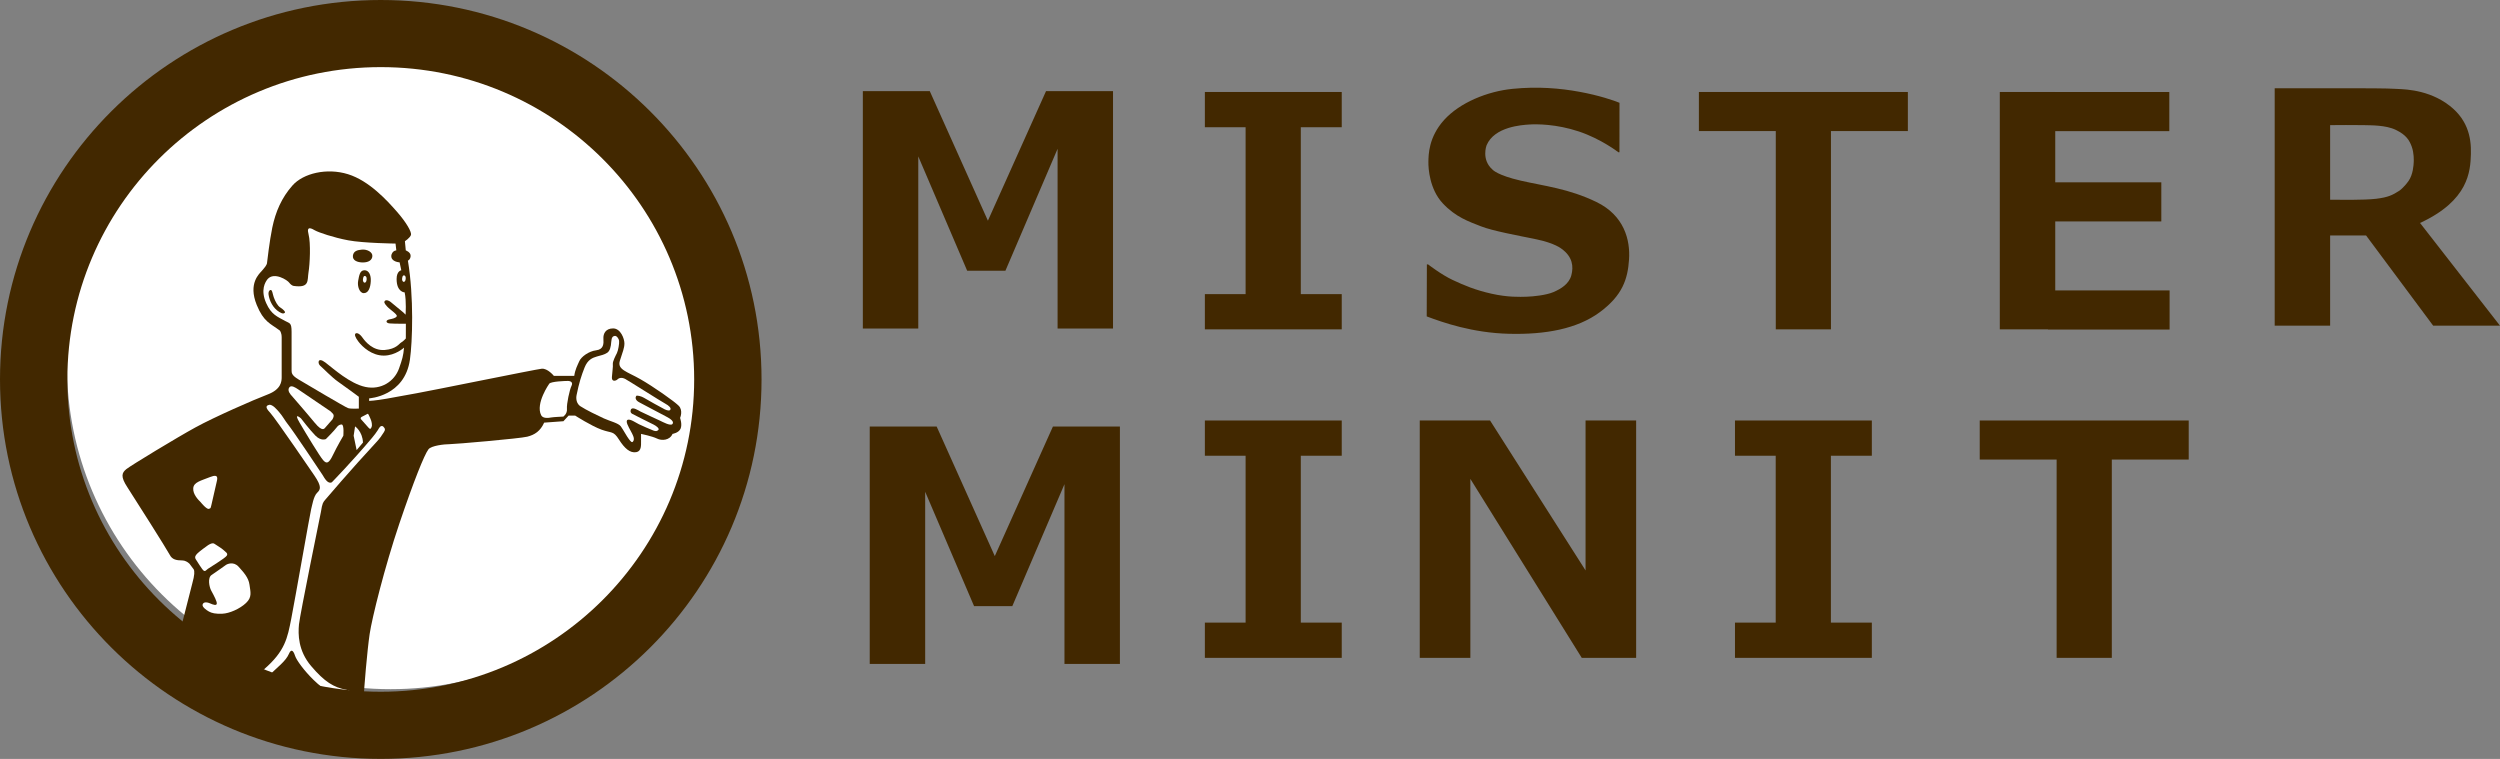
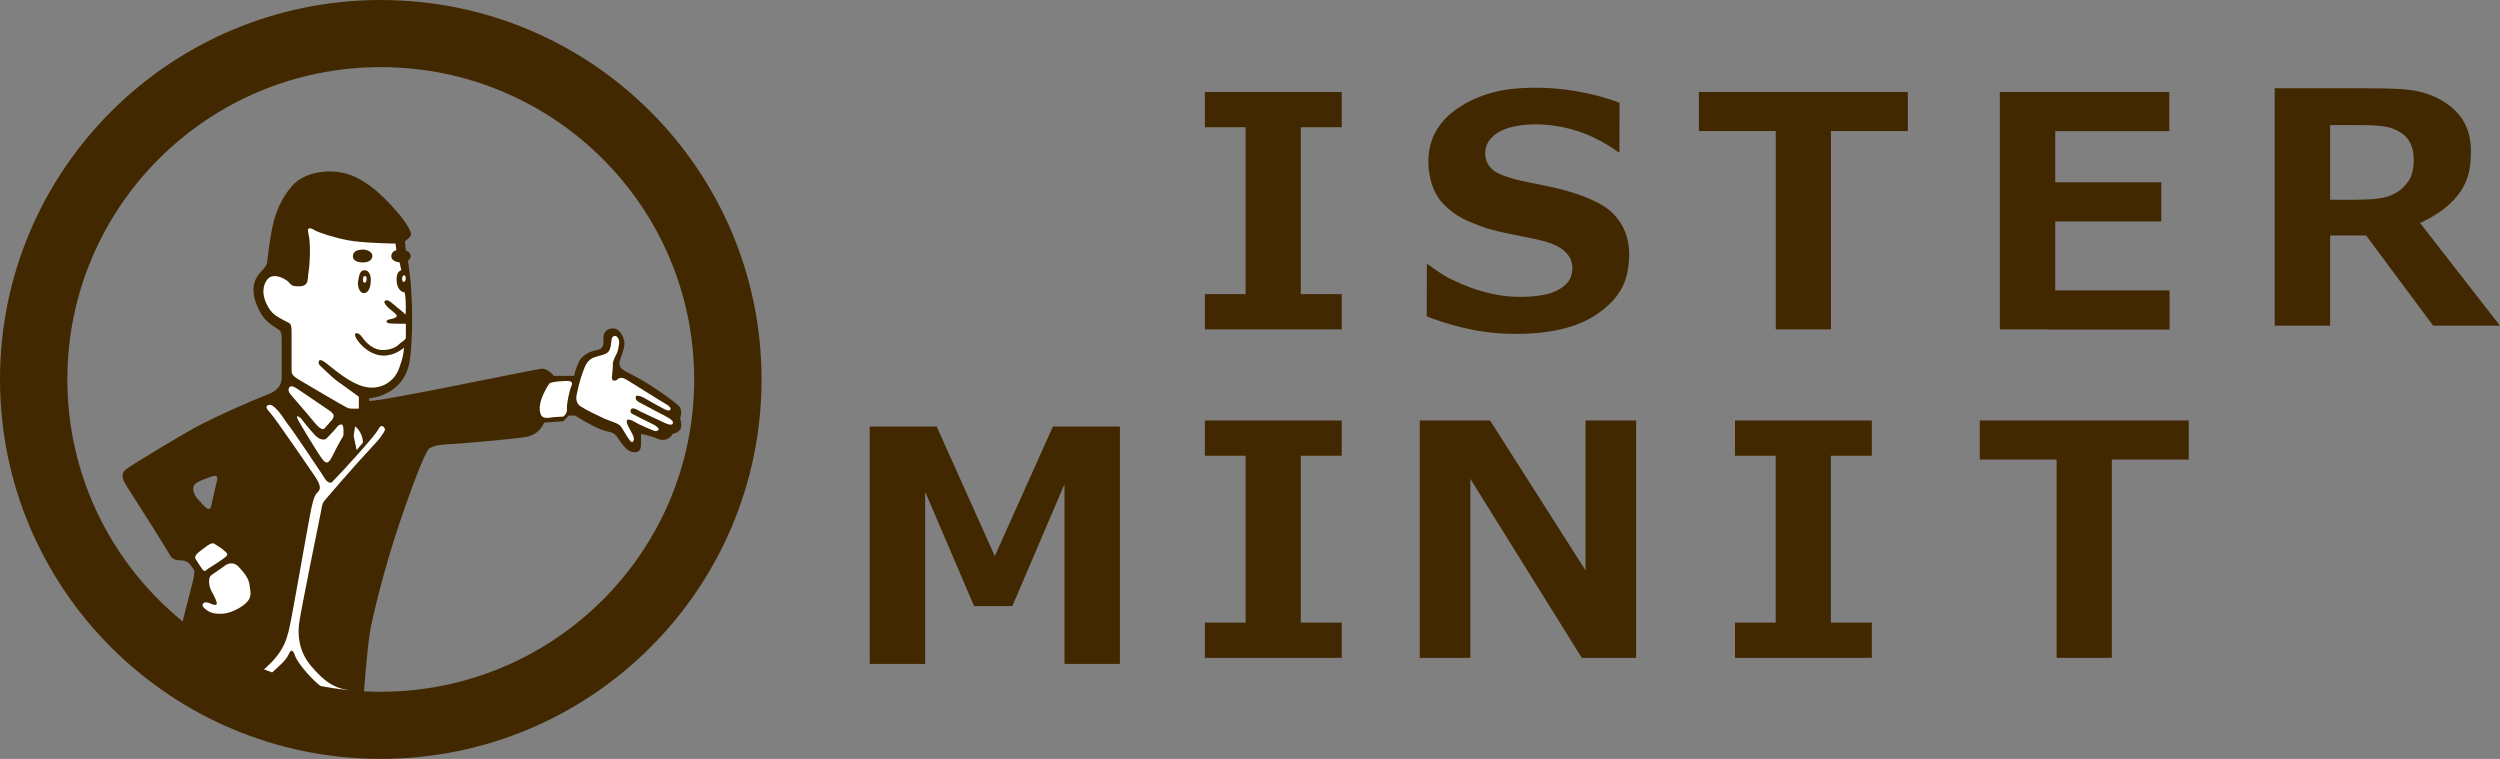
<svg xmlns="http://www.w3.org/2000/svg" width="112" height="34" viewBox="0 0 112 34" fill="none">
  <rect x="0" y="0" width="112" height="34" fill="#808080" stroke="none" />
  <path d="M98.054 18.838H94.609H92.137H88.692V20.588H92.137V29.472H94.609V20.588H98.054V18.838Z" fill="#422800" />
  <path d="M83.858 20.417V18.838H82.024H79.552H77.727V20.417H79.552V27.893H77.727V29.472H79.552H82.024H83.858V27.893H82.024V20.417H83.858Z" fill="#422800" />
  <path d="M60.11 20.417V18.838H58.276H55.803H53.978V20.417H55.803V27.893H53.978V29.472H55.803H58.276H60.11V27.893H58.276V20.417H60.11Z" fill="#422800" />
  <path d="M71.033 18.838V25.555L66.755 18.838H65.872H65.454H63.605V29.472H65.872V21.454L70.863 29.472H71.033H71.639H73.299V18.838H71.033Z" fill="#422800" />
  <path d="M47.784 19.108H47.688H47.171L44.567 24.913L41.962 19.108H41.819H41.448H41.35H41.206H38.964V29.743H41.448V22.032L43.638 27.154H43.782H44.424H44.567H45.352L47.688 21.692V29.743H50.172V19.108H47.784Z" fill="#422800" />
  <path d="M85.472 4.121H82.027H79.555H76.11V5.872H79.555V14.755H82.027V5.872H85.472V4.121Z" fill="#422800" />
  <path d="M60.11 5.7V4.121H58.276H55.803H53.978V5.7H55.803V13.177H53.978V14.755H55.803H58.276H60.11V13.177H58.276V5.7H60.11Z" fill="#422800" />
-   <path d="M47.475 4.083H47.38H46.862L44.258 9.887L41.654 4.083H41.511H41.139H41.041H40.898H38.655V14.717H41.139V7.007L43.329 12.128H43.473H44.115H44.258H45.043L47.38 6.666V14.717H49.863V4.083H47.475Z" fill="#422800" />
  <path d="M108.418 9.989C110.599 8.982 110.673 7.673 110.696 6.906C110.72 6.138 110.547 5.273 109.576 4.615C108.605 3.956 107.511 3.999 107.261 3.978C107.01 3.957 105.84 3.955 105.84 3.955H101.906V14.589H104.39V10.548H105.999L109.007 14.591H112L108.418 9.989ZM108.134 7.279C108.128 7.383 108.11 7.819 107.897 8.116C107.684 8.413 107.488 8.546 107.488 8.546C107.188 8.737 106.995 8.839 106.454 8.905C105.913 8.971 104.669 8.949 104.669 8.949H104.39V5.606C104.593 5.604 105.589 5.596 105.879 5.606C106.203 5.617 106.875 5.595 107.34 5.822C107.806 6.048 107.947 6.296 108.048 6.576C108.149 6.857 108.14 7.173 108.134 7.279Z" fill="#422800" />
  <path d="M92.075 13.011V9.92H96.827V8.168H92.075V5.875H97.185V4.122H92.075V4.121H89.591V14.755H91.748V14.764H97.198V13.011H92.075Z" fill="#422800" />
  <path d="M72.551 6.821H72.503C72.503 6.821 71.738 6.226 70.732 5.89C69.726 5.554 68.843 5.557 68.514 5.578C68.186 5.599 66.948 5.673 66.598 6.51C66.598 6.51 66.351 7.157 66.872 7.605C66.872 7.605 67.079 7.851 68.13 8.093C69.181 8.335 70.272 8.446 71.517 9.048C72.763 9.651 73.04 10.747 72.981 11.625C72.923 12.504 72.686 13.235 71.672 13.985C70.659 14.734 69.236 14.996 67.601 14.954C65.965 14.913 64.645 14.449 63.917 14.175L63.924 11.846L63.978 11.845C63.978 11.845 64.57 12.304 65.076 12.541C65.582 12.779 66.094 12.996 66.825 13.159C67.555 13.323 68.093 13.302 68.389 13.293C68.686 13.284 69.27 13.226 69.601 13.083C69.931 12.94 70.293 12.722 70.396 12.333C70.5 11.943 70.457 11.502 69.954 11.143C69.954 11.143 69.663 10.894 68.828 10.721C67.992 10.549 66.863 10.344 66.344 10.138C65.825 9.933 65.21 9.731 64.627 9.1C64.045 8.469 63.986 7.547 63.992 7.247C63.998 6.946 63.995 6.149 64.699 5.371C65.403 4.594 66.641 4.091 67.764 3.98C68.886 3.868 69.885 3.951 70.769 4.114C71.653 4.277 72.308 4.504 72.553 4.605L72.551 6.821Z" fill="#422800" />
-   <circle cx="17.5" cy="16.375" r="14.5" fill="white" />
  <path d="M16.537 17.961C16.537 17.961 16.8 17.951 17.311 17.863C17.716 17.794 18.154 17.705 18.666 17.617C19.158 17.534 23.998 16.547 24.265 16.519C24.532 16.49 24.814 16.84 24.814 16.84H25.726C25.768 16.547 25.867 16.378 25.951 16.183C26.035 15.987 26.372 15.734 26.71 15.693C27.047 15.651 27.047 15.399 27.033 15.175C27.018 14.951 27.131 14.713 27.468 14.713C27.805 14.713 27.974 15.175 27.974 15.384C27.974 15.595 27.896 15.763 27.77 16.162C27.644 16.56 28.087 16.645 28.677 16.981C29.267 17.316 30.194 17.968 30.405 18.177C30.615 18.388 30.468 18.724 30.468 18.724C30.468 18.724 30.573 19.017 30.489 19.206C30.405 19.395 30.13 19.438 30.13 19.438C30.004 19.732 29.646 19.753 29.435 19.648C29.225 19.543 28.719 19.438 28.719 19.438V19.774C28.719 19.942 28.739 20.215 28.508 20.256C28.226 20.308 27.981 20.088 27.728 19.69C27.475 19.291 27.412 19.417 26.949 19.249C26.485 19.08 25.768 18.619 25.768 18.619H25.474L25.241 18.871L24.378 18.934C24.209 19.312 23.956 19.48 23.619 19.564C23.281 19.648 20.374 19.899 20.142 19.899C19.91 19.899 19.32 19.963 19.194 20.13C19.011 20.372 18.54 21.538 17.887 23.469C17.234 25.401 16.665 27.69 16.56 28.405C16.454 29.119 16.307 30.84 16.286 31.365C16.265 31.89 16.201 31.953 16.201 31.953C16.201 31.953 16.054 31.974 15.864 31.953C15.674 31.933 15.611 32.079 15.633 32.289C15.653 32.5 15.561 32.745 15.877 33.438L14.281 33.206C13.797 32.178 13.441 31.743 13.441 31.743C13.356 31.512 13.082 31.429 12.893 31.407C12.703 31.386 12.324 31.429 12.324 31.575L10.449 31.827C10.449 31.639 10.343 31.639 10.343 31.639C10.343 31.639 9.563 31.659 8.995 31.575C8.425 31.491 7.857 31.156 7.688 31.071C7.519 30.988 7.393 30.861 7.456 30.651C7.581 30.236 8.51 26.514 8.615 26.137C8.721 25.758 8.721 25.59 8.678 25.507L8.489 25.255C8.405 25.171 8.278 25.108 8.173 25.108C7.899 25.108 7.709 25.066 7.604 24.855C7.498 24.645 6.023 22.315 5.708 21.831C5.391 21.349 5.454 21.181 5.665 21.013C5.876 20.845 7.92 19.605 8.763 19.144C9.606 18.682 11.376 17.905 11.987 17.674C12.598 17.443 12.619 17.086 12.619 16.897V15.121C12.619 14.89 12.534 14.807 12.534 14.807C12.113 14.492 11.812 14.425 11.502 13.663C11.104 12.684 11.629 12.256 11.734 12.13C11.839 12.003 11.966 11.878 11.966 11.752C11.966 11.752 12.076 10.784 12.198 10.198C12.346 9.484 12.619 8.854 13.104 8.308C13.588 7.762 14.642 7.51 15.59 7.804C16.539 8.098 17.34 8.98 17.782 9.484C18.224 9.988 18.435 10.387 18.414 10.513C18.392 10.639 18.14 10.806 18.14 10.806L18.179 11.217C18.179 11.217 18.41 11.3 18.396 11.475C18.383 11.637 18.274 11.677 18.274 11.677C18.548 13.315 18.477 15.319 18.365 16.11C18.131 17.757 16.539 17.846 16.539 17.846C16.537 17.951 16.537 17.961 16.537 17.961ZM9.479 22.587L9.69 21.664C9.732 21.475 9.837 21.202 9.416 21.37C8.995 21.538 8.678 21.601 8.657 21.873C8.636 22.147 8.889 22.399 8.995 22.504C8.995 22.504 9.247 22.819 9.353 22.798C9.458 22.776 9.437 22.735 9.479 22.587Z" fill="#422800" />
  <path d="M16.261 19.827L15.977 20.164L15.844 19.522L15.907 19.102C15.907 19.102 16.24 19.323 16.261 19.827Z" fill="white" />
  <path d="M15.318 19.018C15.318 19.018 15.191 18.997 15.086 19.144C14.98 19.291 14.601 19.669 14.601 19.669C14.601 19.669 14.391 19.774 14.137 19.522C13.885 19.27 13.485 18.745 13.485 18.745C13.485 18.745 13.126 18.43 13.421 18.934C13.716 19.438 14.327 20.446 14.475 20.613C14.623 20.782 14.727 20.782 14.917 20.382C15.107 19.984 15.381 19.522 15.381 19.522C15.381 19.522 15.423 19.06 15.318 19.018Z" fill="white" />
  <path d="M14.895 18.787L14.601 19.123C14.537 19.185 14.474 19.395 14.094 18.933C13.715 18.471 13.125 17.799 13.019 17.674C12.915 17.547 12.894 17.422 12.978 17.337C13.062 17.254 13.23 17.358 13.357 17.443C13.484 17.527 14.811 18.43 14.811 18.43C14.895 18.535 15.022 18.556 14.895 18.787Z" fill="white" />
-   <path d="M16.31 18.622L16.43 18.559C16.492 18.529 16.483 18.511 16.554 18.663C16.625 18.816 16.663 18.916 16.663 19.056C16.663 19.102 16.628 19.191 16.599 19.208C16.57 19.225 16.531 19.185 16.502 19.152C16.474 19.121 16.173 18.781 16.173 18.781C16.158 18.747 16.11 18.706 16.31 18.622Z" fill="white" />
  <path d="M11.991 12.501C11.885 12.632 11.66 12.983 11.925 13.579C12.159 14.102 12.419 14.181 12.789 14.386C12.979 14.492 13.063 14.45 13.063 14.869V16.582C13.063 16.708 13.063 16.814 13.379 17.002C13.696 17.191 15.465 18.241 15.592 18.283C15.719 18.326 16.076 18.304 16.076 18.304V17.776C16.076 17.776 15.423 17.292 15.149 17.103C14.875 16.915 14.475 16.495 14.348 16.39C14.222 16.285 14.222 15.97 14.58 16.243C14.938 16.516 15.676 17.188 16.371 17.335C17.067 17.482 17.672 17.089 17.877 16.506C18.019 16.103 18.07 15.941 18.1 15.574C18.1 15.574 17.72 15.931 17.193 15.931C16.666 15.931 16.245 15.553 16.055 15.301C15.911 15.11 15.866 14.979 15.936 14.937C15.987 14.907 16.103 14.93 16.245 15.133C16.366 15.305 16.709 15.722 17.235 15.679C17.762 15.637 17.889 15.385 17.973 15.343C18.057 15.301 18.181 15.164 18.181 15.164C18.181 15.164 18.183 14.657 18.183 14.503C18.183 14.503 17.663 14.507 17.453 14.489C17.284 14.475 17.258 14.344 17.453 14.307C17.571 14.285 17.748 14.246 17.776 14.163C17.803 14.078 17.465 13.868 17.34 13.728C17.213 13.588 17.192 13.531 17.248 13.475C17.305 13.42 17.425 13.467 17.495 13.523C17.566 13.579 18.071 13.999 18.071 13.999L18.17 14.097C18.17 14.097 18.213 13.476 18.128 13.099C18.128 13.099 17.768 13.094 17.768 12.5C17.768 12.136 17.978 12.108 17.978 12.108L17.902 11.753C17.902 11.753 17.499 11.736 17.532 11.439C17.537 11.394 17.588 11.233 17.755 11.217L17.72 10.912C17.72 10.912 16.281 10.894 15.606 10.767C14.932 10.642 14.264 10.408 14.117 10.325C13.969 10.24 13.716 10.093 13.822 10.492C13.927 10.891 13.883 11.839 13.821 12.202C13.761 12.564 13.886 12.913 13.152 12.809C13.081 12.798 12.995 12.718 12.96 12.667C12.875 12.546 12.285 12.172 11.991 12.501Z" fill="white" />
  <path d="M16.218 11.182C16.443 11.163 16.691 11.289 16.682 11.47C16.673 11.652 16.515 11.756 16.262 11.758C16.009 11.759 15.787 11.666 15.81 11.457C15.835 11.248 16.006 11.2 16.218 11.182Z" fill="#422800" />
  <path d="M16.329 12.107C16.522 12.107 16.627 12.315 16.611 12.597C16.597 12.88 16.51 13.133 16.298 13.133C16.105 13.133 16.001 12.82 16.045 12.583C16.09 12.345 16.12 12.107 16.329 12.107Z" fill="#422800" />
  <path d="M25.832 17.695C25.832 17.695 25.748 18.03 26.001 18.199C26.254 18.366 26.78 18.619 27.054 18.745C27.328 18.87 27.708 18.955 27.813 19.102C27.919 19.249 28.087 19.563 28.172 19.669C28.255 19.773 28.319 19.875 28.38 19.746C28.433 19.633 28.354 19.486 28.255 19.304C28.158 19.123 28.004 18.866 28.117 18.809C28.229 18.754 28.488 18.938 28.623 19.005C28.732 19.059 29.148 19.243 29.273 19.289C29.387 19.33 29.439 19.317 29.495 19.261C29.551 19.206 29.425 19.093 29.285 19.023C29.144 18.953 28.418 18.593 28.319 18.537C28.221 18.481 28.244 18.365 28.277 18.326C28.361 18.229 28.592 18.382 28.698 18.439C28.813 18.5 29.408 18.769 29.562 18.843C29.699 18.908 30.04 19.095 30.125 18.997C30.209 18.898 30.068 18.773 29.843 18.66C29.619 18.549 28.881 18.145 28.656 18.033C28.431 17.921 28.469 17.788 28.502 17.739C28.53 17.697 28.74 17.753 28.853 17.823C28.965 17.892 29.654 18.279 29.779 18.338C29.906 18.398 30.008 18.415 30.036 18.345C30.064 18.275 29.98 18.177 29.797 18.079C29.615 17.981 28.172 17.065 28.017 16.981C27.862 16.897 27.736 16.925 27.666 16.995C27.595 17.065 27.399 17.121 27.413 16.897C27.427 16.673 27.469 16.421 27.455 16.309C27.441 16.197 27.581 15.93 27.638 15.819C27.694 15.706 27.75 15.385 27.736 15.273C27.722 15.161 27.623 15.035 27.539 15.049C27.455 15.063 27.399 15.105 27.384 15.315C27.371 15.525 27.328 15.721 27.202 15.805C27.076 15.889 26.935 15.917 26.738 15.972C26.542 16.029 26.331 16.112 26.19 16.463C26.05 16.813 25.938 17.162 25.832 17.695Z" fill="white" />
  <path d="M9.459 26.452C9.378 26.303 9.29 25.885 9.479 25.759C9.67 25.632 10.063 25.352 10.12 25.311C10.175 25.269 10.466 25.139 10.691 25.391C10.916 25.642 11.136 25.877 11.178 26.199C11.22 26.521 11.304 26.748 11.022 27.014C10.742 27.28 10.274 27.481 9.965 27.494C9.655 27.509 9.487 27.467 9.36 27.397C9.234 27.327 9.059 27.194 9.075 27.095C9.096 26.974 9.238 26.954 9.42 27.035C9.539 27.087 9.697 27.145 9.712 27.047C9.726 26.949 9.599 26.711 9.459 26.452Z" fill="white" />
  <path d="M15.106 22.272C15.081 22.396 15.148 22.462 15.485 22.462C15.823 22.462 17.213 22.419 17.34 22.419C17.467 22.419 17.53 22.315 17.55 22.252C17.572 22.188 17.467 22.125 17.193 22.105C16.919 22.083 15.591 22.125 15.444 22.125C15.296 22.125 15.127 22.167 15.106 22.272Z" fill="#422800" />
  <path d="M23.578 19.081C23.578 19.081 23.333 17.907 23.915 17.443C24.02 17.358 24.02 17.17 24.02 17.17C24.02 17.17 23.893 17.065 23.641 17.127C23.388 17.191 17.346 18.234 16.829 18.305C16.636 18.331 17.221 19.221 17.099 19.437C16.76 20.037 14.909 21.923 14.909 21.923C14.825 22.028 14.378 22.338 14.315 22.758C14.315 22.758 13.275 27.517 13.234 27.958C13.192 28.399 13.326 29.355 13.963 30.005C14.518 30.571 14.984 30.895 15.658 30.979C15.658 30.979 16.026 27.646 16.413 26.683C16.455 26.577 16.455 26.494 16.308 26.2C16.16 25.906 15.971 25.59 15.823 25.401C15.675 25.212 15.739 25.15 15.802 25.066C15.865 24.982 16.013 24.961 16.118 25.066C16.223 25.171 16.519 25.549 16.519 25.549C16.519 25.549 16.687 25.759 16.834 25.128C16.982 24.498 17.509 22.84 17.825 22.021C18.141 21.202 18.879 19.669 19.005 19.459C19.131 19.249 19.3 19.038 19.427 19.081C19.553 19.123 19.616 19.206 19.616 19.291C19.616 19.46 19.595 19.543 19.595 19.543C19.595 19.543 23.199 19.228 23.578 19.081Z" fill="#422800" />
  <path d="M13.963 20.898C13.963 20.898 12.654 18.657 12.401 18.406C12.251 18.255 12.21 18.118 11.96 18.163C11.791 18.194 11.527 18.318 11.057 18.541C10.427 18.839 9.368 19.321 8.853 19.598C8.579 19.745 6.278 21.117 6.278 21.117C6.109 21.265 5.961 21.37 6.193 21.706C6.425 22.041 7.942 24.541 7.942 24.541C8.068 24.75 8.216 24.814 8.574 24.624C8.932 24.435 9.311 24.162 9.354 24.058C9.396 23.952 9.375 23.763 9.058 23.302C8.743 22.84 8.258 22.147 8.258 22.147C8.216 22.02 8.237 21.831 8.237 21.831C8.237 21.831 8.153 21.748 7.942 21.643C7.731 21.538 7.52 21.391 7.52 21.391C7.52 21.391 7.457 21.285 7.499 21.223C7.541 21.16 7.689 21.202 7.689 21.202L8.089 21.391C8.089 21.391 8.258 21.538 8.616 21.349C8.975 21.16 9.585 20.886 9.712 20.845C9.838 20.803 10.007 20.782 10.07 20.845C10.133 20.908 10.218 20.971 10.133 21.328C10.049 21.684 9.838 22.587 9.86 23.133C9.881 23.68 9.881 24.058 9.901 24.141C9.923 24.226 10.218 24.498 10.407 24.604C10.597 24.709 10.703 24.583 10.913 24.477C11.124 24.373 11.403 24.227 11.529 24.185C11.656 24.143 11.99 23.947 12.057 24.144C12.117 24.326 11.842 24.483 11.631 24.589C11.42 24.694 11.124 24.933 11.124 24.933C11.124 24.933 10.871 25.112 11.124 25.363C11.377 25.616 11.612 26.073 11.557 26.684C11.496 27.35 10.773 27.731 10.394 27.815C10.014 27.899 9.469 27.806 9.258 27.681C9.048 27.555 8.89 27.417 8.827 27.67C8.764 27.922 8.387 29.798 8.367 30.49C8.367 30.49 8.488 30.692 8.935 30.787C9.188 30.84 10.647 31.014 11.462 30.342C12.247 29.695 12.794 29.304 12.963 28.443C13.131 27.582 14.002 22.824 14.044 22.677C14.086 22.53 14.32 22.088 14.45 21.922C14.576 21.763 14.174 21.255 13.963 20.898Z" fill="#422800" />
  <path d="M24.608 17.188C24.608 17.188 23.979 18.075 24.244 18.602C24.325 18.763 24.588 18.723 24.69 18.703C24.791 18.683 25.237 18.663 25.237 18.663C25.237 18.663 25.42 18.541 25.399 18.319C25.379 18.097 25.521 17.451 25.602 17.289C25.684 17.127 25.562 17.066 25.44 17.066C25.318 17.066 24.69 17.087 24.608 17.188Z" fill="white" />
  <path d="M8.853 24.785C8.802 24.837 8.691 24.937 8.772 25.058C8.853 25.179 9.052 25.513 9.124 25.564C9.195 25.614 9.235 25.543 9.316 25.482C9.397 25.422 10.087 25.008 10.158 24.896C10.229 24.785 10.107 24.735 10.016 24.644C9.924 24.553 9.685 24.421 9.604 24.36C9.522 24.3 9.37 24.391 9.31 24.432C9.248 24.472 8.934 24.704 8.853 24.785Z" fill="white" />
  <path d="M8.383 30.363C8.332 30.719 8.346 30.599 8.34 30.795C8.34 30.795 8.361 30.985 8.867 31.09C9.372 31.195 11.086 31.223 11.972 30.339C12.432 29.881 12.797 29.633 12.946 29.288C13.027 29.099 13.123 29.084 13.22 29.383C13.341 29.756 14.563 31.272 15.511 31.272C15.586 31.272 15.633 31.292 15.638 31.201L15.658 30.979C15.663 30.928 15.622 30.924 15.525 30.903C14.951 30.799 14.537 30.542 13.942 29.843C13.352 29.15 13.352 28.415 13.394 27.974C13.437 27.533 14.376 22.94 14.376 22.94C14.44 22.52 14.482 22.499 14.566 22.394C14.566 22.394 15.725 21.031 16.855 19.814C17.025 19.632 17.099 19.517 17.193 19.369C17.259 19.267 17.274 19.207 17.16 19.1C17.038 19.039 16.984 19.181 16.923 19.275C16.851 19.386 16.771 19.494 16.666 19.618C15.795 20.655 14.868 21.605 14.868 21.605C14.693 21.7 14.547 21.439 14.45 21.276C14.45 21.276 13.125 19.282 12.881 18.986C12.77 18.849 12.674 18.657 12.509 18.467C12.432 18.378 12.212 18.103 12.057 18.137C11.829 18.186 11.982 18.359 12.117 18.507C12.358 18.771 14.081 21.299 14.081 21.299C14.426 21.805 14.359 21.932 14.206 22.078C14.044 22.233 13.981 22.668 13.939 22.815C13.897 22.962 13.217 26.86 13.048 27.72C12.879 28.581 12.774 29.17 11.825 29.988C10.878 30.808 9.466 30.766 8.96 30.66C8.454 30.555 8.383 30.363 8.383 30.363Z" fill="white" />
  <path d="M16.343 12.363C16.4 12.363 16.431 12.424 16.426 12.507C16.422 12.589 16.396 12.663 16.335 12.663C16.278 12.663 16.248 12.572 16.261 12.502C16.274 12.433 16.283 12.363 16.343 12.363Z" fill="white" />
  <path d="M18.096 12.336C18.151 12.336 18.181 12.395 18.176 12.475C18.172 12.555 18.147 12.627 18.087 12.627C18.032 12.627 18.003 12.538 18.016 12.47C18.028 12.403 18.037 12.336 18.096 12.336Z" fill="white" />
-   <path d="M12.031 13.198C12.071 13.478 12.229 13.804 12.511 13.975C12.669 14.07 12.706 14.053 12.758 14.013C12.809 13.975 12.673 13.847 12.563 13.78C12.433 13.703 12.329 13.496 12.264 13.315C12.215 13.178 12.199 12.978 12.122 12.991C12.044 13.004 12.017 13.108 12.031 13.198Z" fill="#422800" />
  <path d="M17.058 0C7.637 0 0 7.611 0 16.998C0 26.387 7.637 33.998 17.058 33.998C26.479 33.998 34.117 26.387 34.117 16.998C34.117 7.611 26.479 0 17.058 0ZM17.058 30.99C9.304 30.99 3.018 24.726 3.018 16.998C3.018 9.271 9.304 3.007 17.058 3.007C24.813 3.007 31.099 9.271 31.099 16.998C31.099 24.726 24.813 30.99 17.058 30.99Z" fill="#422800" />
</svg>